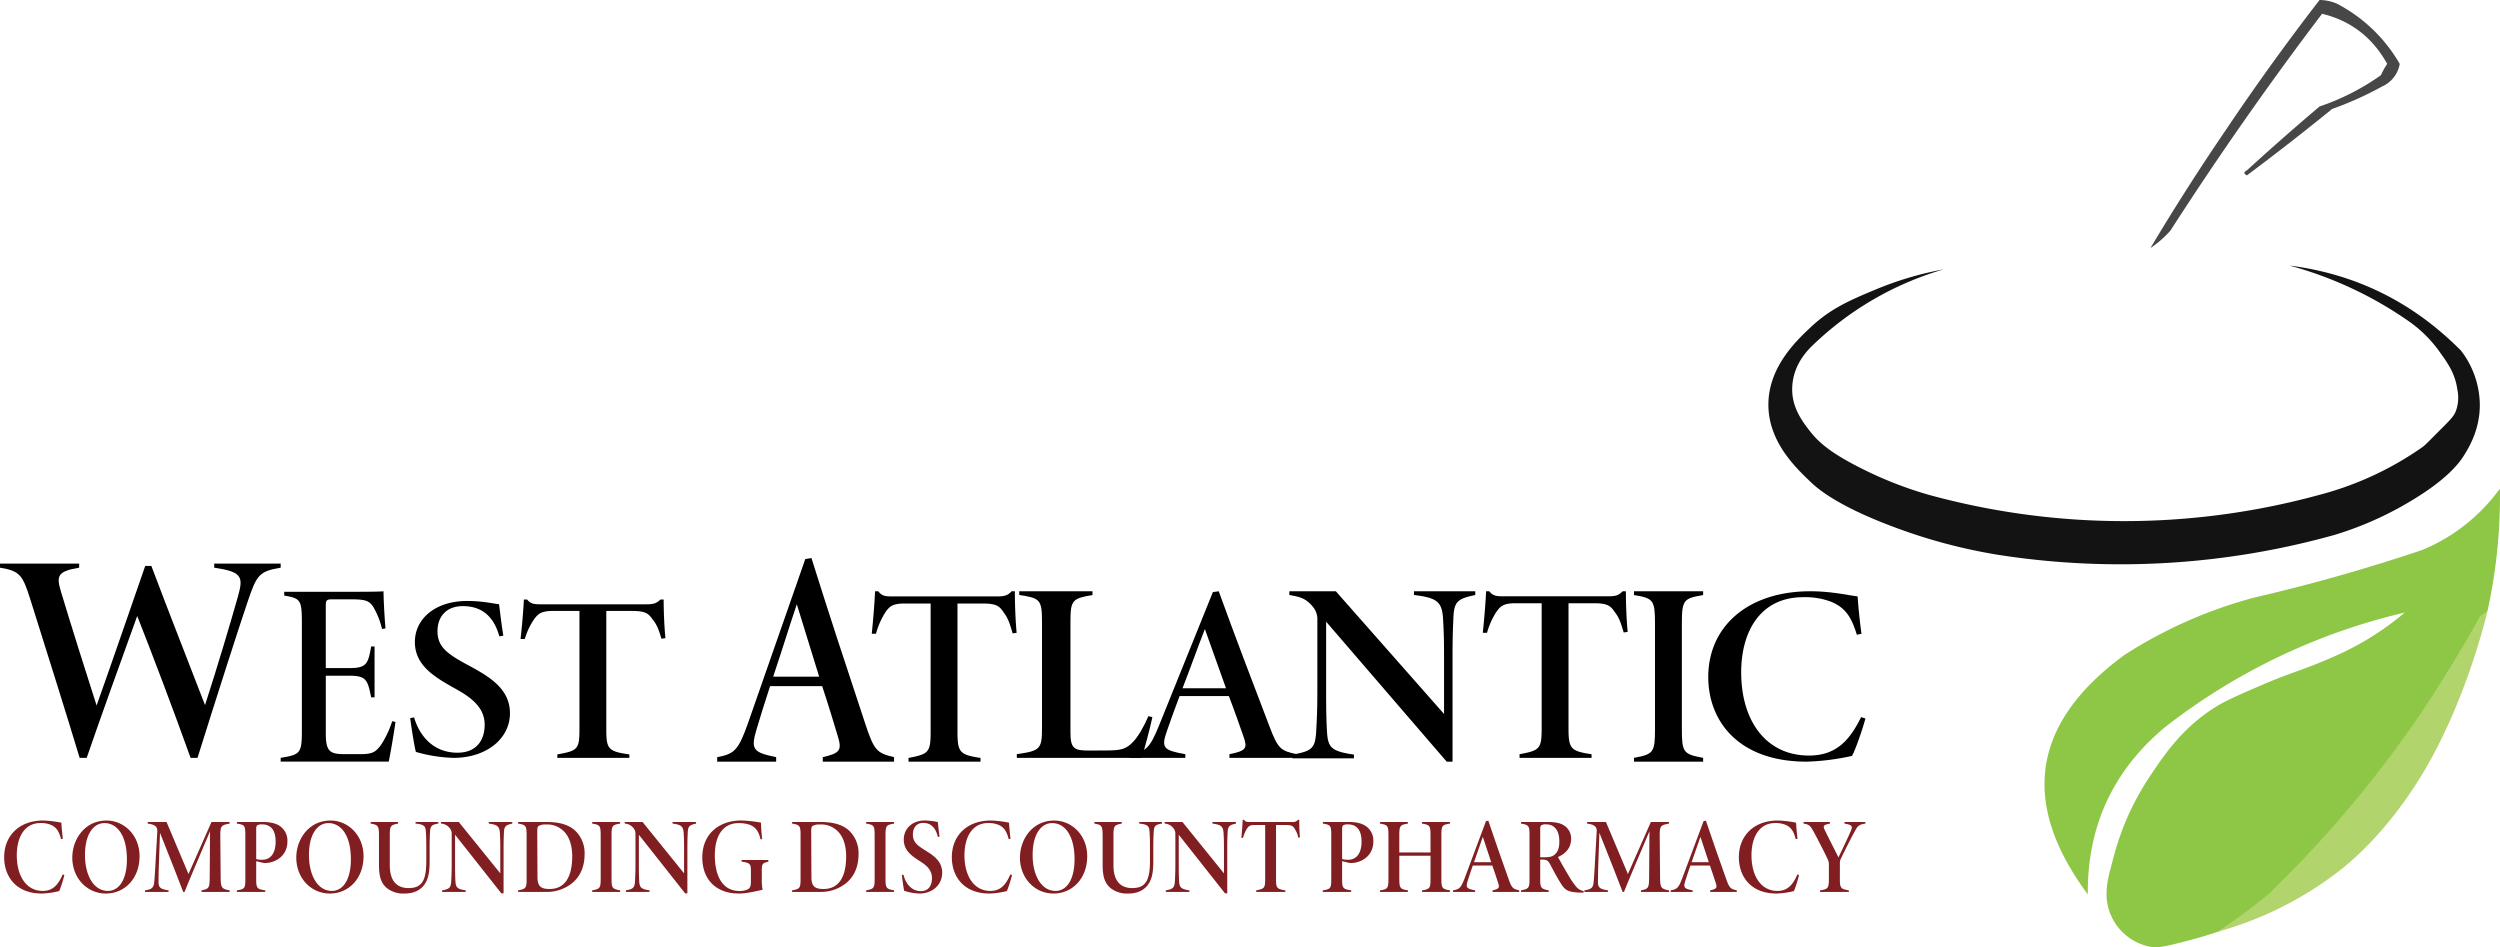
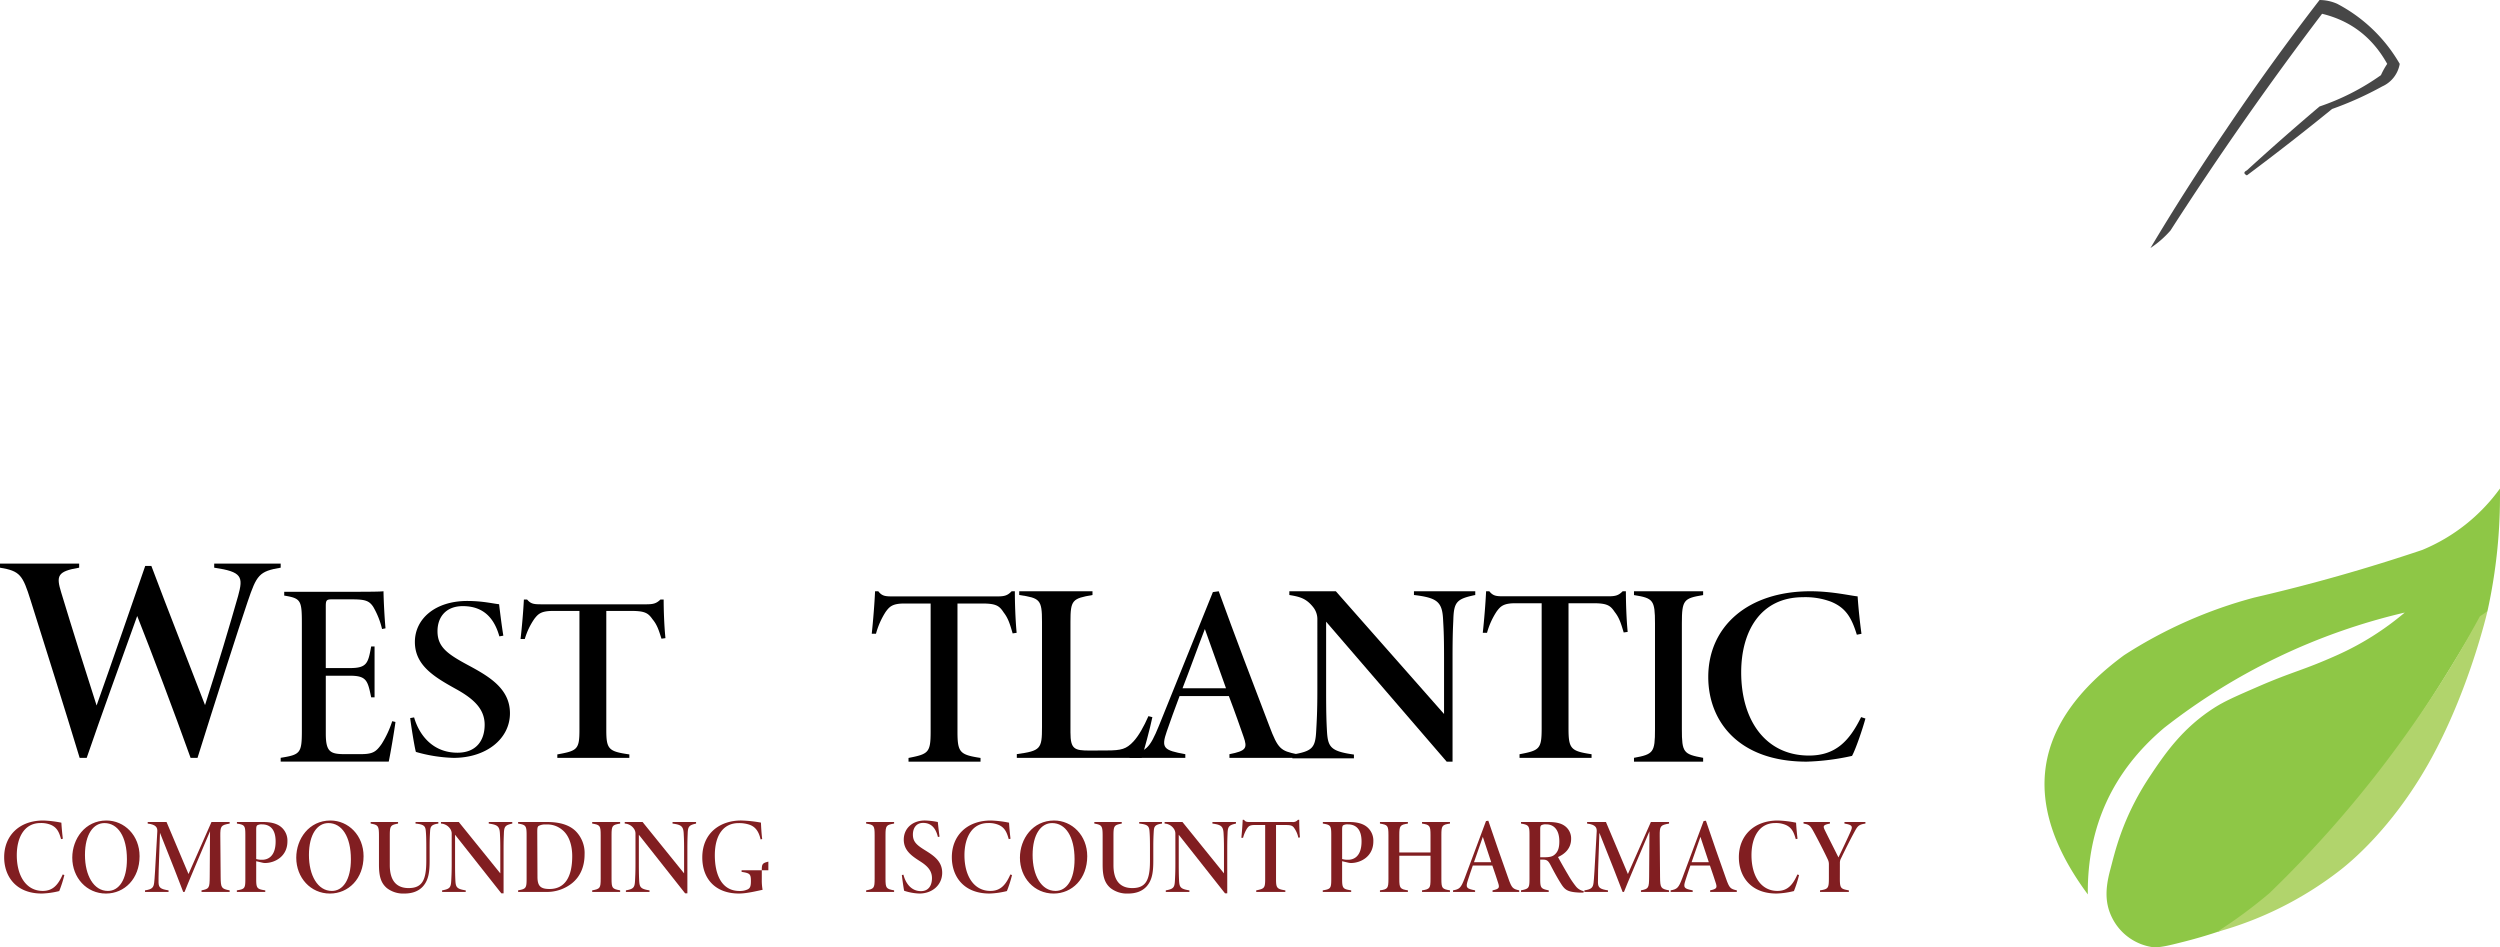
<svg xmlns="http://www.w3.org/2000/svg" id="Layer_1" data-name="Layer 1" viewBox="0 0 990.346 375.243">
  <path d="M925.867,14.165a17.618,17.618,0,0,1,6.947,1.489,61.461,61.461,0,0,1,24.812,23.819,11.987,11.987,0,0,1-6.947,8.932,133.326,133.326,0,0,1-19.849,8.932q-16.6,13.51-33.744,26.3-1.985-.993,0-1.985,14.169-12.932,28.781-25.308a93.694,93.694,0,0,0,24.315-12.406,29.391,29.391,0,0,1,2.482-4.466q-8.739-15.726-25.8-19.849-31.673,41.753-60.044,85.848a39.9,39.9,0,0,1-7.94,6.947q14.039-23.549,29.774-46.646Q906.431,39.319,925.867,14.165Z" transform="translate(-7 -14.165)" style="fill-rule:evenodd;opacity:0.721;isolation:isolate" />
-   <path d="M913.958,119.366q39.57,5.022,67.983,33.744a35.816,35.816,0,0,1,7.395,20.577c.272,10.285-4.191,17.593-6.4,21.106-1.337,2.123-6.039,9.179-21.981,18.475a132.614,132.614,0,0,1-29.131,12.788A314.784,314.784,0,0,1,798.832,234a215.351,215.351,0,0,1-42.25-11.313c-22.352-8.389-29.994-15.38-32.184-17.468-6.147-5.862-16.884-16.1-16.872-30.766.012-14.943,11.18-25.424,16.872-30.767,7.943-7.454,15.99-10.815,25.6-14.827a131.117,131.117,0,0,1,27-8,125.226,125.226,0,0,0-52.1,30.27c-4.424,4.264-7.856,9.917-7.944,17.107-.091,7.525,4.163,13.029,6.952,16.636,3.256,4.213,7.886,8.5,19.9,14.567a152.885,152.885,0,0,0,27.241,10.741,292.746,292.746,0,0,0,154.823,0,126.948,126.948,0,0,0,40.691-18.857c1.285-.9,3.273-3.069,7.422-7.186,4.1-4.069,5.132-5.261,5.9-7.166a15.623,15.623,0,0,0,.573-8.474c-.822-5.921-3.47-10.066-6.6-14.345A50.349,50.349,0,0,0,961.6,141.7,151.718,151.718,0,0,0,913.958,119.366Z" transform="translate(-7 -14.165)" style="fill-rule:evenodd;opacity:0.924;isolation:isolate" />
  <path d="M992.362,256.326l-2.977,2.977c-.872,1.477-2.148,3.632-3.7,6.222-4.833,8.051-16.99,28.558-29.471,46.036-14.69,20.572-27.582,39.207-50.193,57.409a203.1,203.1,0,0,1-19.861,14.112c-3.258,1.1-7.992,2.587-13.808,4.071-6.689,1.7-10.092,2.55-12.977,2.162a21.4,21.4,0,0,1-15.28-10.8c-3.262-5.972-3.285-11.94-1.1-19.965,1.672-6.13,4.521-20.162,15.787-37.048,5.826-8.732,12.742-18.875,25.4-26.966,4.078-2.606,8.4-4.49,17.057-8.258,14.32-6.236,17.784-6.4,31.573-12.583a112.284,112.284,0,0,0,26.8-16.872,244.724,244.724,0,0,0-95.276,45.653q-30.668,25.855-30.27,66-40.416-54.492,14.39-94.779a180.614,180.614,0,0,1,51.608-22.827q33.729-7.81,66.5-18.857A71.764,71.764,0,0,0,997.324,207.7a211.366,211.366,0,0,1-4.962,48.631Z" transform="translate(-7 -14.165)" style="fill:#8bc542;fill-rule:evenodd;opacity:0.976;isolation:isolate" />
  <path d="M989.385,258.31l2.977-1.984c0,.008-7.33,32.008-23.4,60.389-14.672,25.918-31.2,39.272-35.158,42.33a140.059,140.059,0,0,1-48.631,24.315,194.324,194.324,0,0,0,20.842-15.383A452.527,452.527,0,0,0,989.385,258.31Z" transform="translate(-7 -14.165)" style="fill:#b1d46c;fill-rule:evenodd" />
  <path d="M118.188,239.044c-8.556,1.423-9.513,2.922-13.075,13.442-3.258,9.476-13.616,41.868-19.871,61.9H82.5C75.918,295.967,67.1,272.7,61.352,258.178c-6.613,18.435-14.176,39.189-20.008,56.206H38.555c-6.338-20.911-12.885-41.566-19.425-62.4C16,242,14.974,240.351,7,239.044v-1.613H38.359v1.613c-8.747,1.464-9.1,3.3-7.124,9.785,4.335,14.326,9.413,30.435,14.032,44.812,5.959-16.709,14.9-42.753,19.26-55.28h2.437c6.975,18.585,14.312,37.031,21.257,55.125,5.125-15.895,9.864-31.823,13.092-43.2,2.136-7.695,1.547-9.622-9.459-11.237v-1.613h26.334Z" transform="translate(-7 -14.165)" />
  <path d="M163.658,300.166c-.449,3.55-2.067,13.006-2.67,15.707h-42.8v-1.512c7.794-1.241,8.392-1.832,8.392-10.789V261.113c0-9.171-.386-9.927-6.989-11.009v-1.51H146.2c8.432,0,11.655-.068,12.72-.208.058,3.825.418,10.739.8,14.682l-1.375.275a31.749,31.749,0,0,0-3.488-8.783c-1.65-2.5-3.313-2.971-8.616-2.971h-7.813c-2.076,0-2.373.378-2.373,2.739v24.484h9.569c6.757,0,7.215-1.95,8.41-8.549h1.345v20.131h-1.345c-1.352-6.5-1.748-8.549-8.346-8.549H136.06v22.917c0,7.137,1.726,8.083,7.111,8.151h6.562c4.958,0,6.217-.864,8.464-4.057a39.658,39.658,0,0,0,4.176-9Z" transform="translate(-7 -14.165)" />
  <path d="M204.815,266.257c-2.014-7.18-6.222-11.981-14.489-11.981-6.586,0-10.017,4.233-10.017,9.931,0,6.214,3.815,8.993,12.213,13.5,8.327,4.475,16.487,9.291,16.487,19,0,10.206-9.472,17.679-22.332,17.679a59.427,59.427,0,0,1-14.922-2.357c-.606-2-2.12-11.835-2.256-13.4l1.544-.274c2.044,7.131,7.5,13.987,17.178,13.987,7.53,0,10.77-4.944,10.77-11.076,0-6.215-4.264-10.237-11.4-14.174-8.554-4.745-16.24-9.317-16.24-18.621,0-9.141,8.034-16.239,20.752-16.239,6.156,0,10.451,1.1,12.606,1.286.4,3.323.974,8.1,1.681,12.462Z" transform="translate(-7 -14.165)" />
  <path d="M269.034,267.179c-1.034-3.257-1.67-5.451-3.557-7.712-1.716-2.466-3.034-3.293-8.5-3.293h-9.8V303.3c0,7.687.9,8.535,9.13,9.718v1.366H227.778v-1.366c7.9-1.432,8.761-1.942,8.761-9.718V256.174H226.083c-4.8,0-5.905,1.257-7.318,3.022a27.454,27.454,0,0,0-3.871,8.1h-1.68c.575-5.053,1.08-10.9,1.317-15.637H215.8c1.54,1.829,2.8,1.895,5.91,1.895h41.251c2.731,0,4.032-.282,5.663-1.895H269.9c0,4.079.208,10.392.712,15.3Z" transform="translate(-7 -14.165)" />
-   <path d="M332.936,315.885v-1.78c6.99-1.614,7.634-2.825,5.9-8.477-1.347-4.447-3.506-11.676-6.139-19.649H312.054c-2.045,6.372-3.9,12.108-5.327,17.006-2.47,8.2-1.331,9.215,7.737,11.12v1.78H291.105v-1.78c6.816-1.3,8.386-2.625,12.279-13.679L326,235.638l2.447-.4c6.832,21.774,13.921,43.354,21.156,65.141,3.664,11.31,4.83,12.1,11.559,13.727v1.78Zm-10.289-62.363c-3.418,10.195-6.193,19.29-9.361,28.687H331.5Z" transform="translate(-7 -14.165)" />
  <path d="M408.151,265.083c-1.034-3.505-1.67-5.866-3.557-8.3-1.716-2.654-3.034-3.544-8.5-3.544h-9.8v50.716c0,8.272.9,9.185,9.13,10.458v1.471H366.9v-1.471c7.9-1.541,8.761-2.09,8.761-10.458V253.24H365.2c-4.8,0-5.9,1.354-7.318,3.252a30.61,30.61,0,0,0-3.87,8.722h-1.68c.575-5.439,1.08-11.728,1.316-16.828h1.272c1.539,1.968,2.8,2.039,5.91,2.039H402.08c2.731,0,4.032-.3,5.663-2.039h1.276c0,4.39.208,11.183.712,16.459Z" transform="translate(-7 -14.165)" />
  <path d="M463.5,298.26c-.813,4.031-3.437,13.855-4.265,16.124H409.8V312.9c9.444-1.283,9.978-2.1,9.978-10.686V260.448c0-8.787-.823-9.367-9.021-10.58v-1.482h29.02v1.482c-7.979,1.386-8.728,1.989-8.728,10.58V304.3c0,6.682,1.63,7.184,7.611,7.184,1.892,0,5-.036,6.675-.036,5.959,0,7.83-.563,10.609-3.5,2.094-2.208,4.216-6.036,5.99-10.093Z" transform="translate(-7 -14.165)" />
  <path d="M494.03,314.384v-1.456c6.615-1.321,7.223-2.312,5.583-6.937-1.275-3.639-3.318-9.556-5.81-16.08H474.27c-1.935,5.214-3.694,9.908-5.041,13.917-2.337,6.714-1.258,7.541,7.322,9.1v1.456h-22.1v-1.456c6.449-1.061,7.935-2.148,11.619-11.194l21.4-53.02,2.316-.328c6.464,17.819,13.172,35.479,20.018,53.309,3.467,9.255,4.571,9.9,10.938,11.233v1.456Zm-9.736-51.034c-3.234,8.343-5.86,15.785-8.858,23.476h17.237Z" transform="translate(-7 -14.165)" />
  <path d="M591.408,249.872c-7.206,1.5-8.466,2.652-8.679,9.576-.106,2.978-.319,5.273-.319,15.257v41.18h-2.324l-47.757-55.444V287.61c0,9.577.144,12.6.319,15.924.351,6.568,1.362,8.222,10.695,9.545v1.487H518.959v-1.487c7.94-1.333,9.089-2.647,9.44-9.382.175-3.31.457-7.209.457-16.087V259.723a7.649,7.649,0,0,0-1.628-5.005c-2.691-3.385-5.051-4.134-9.471-4.846v-1.486h18.417L579.044,297v-22.3c0-9.984-.245-12.2-.388-15.267-.357-6.914-2.431-8.482-11.535-9.566v-1.486h24.287Z" transform="translate(-7 -14.165)" />
  <path d="M650.206,264.712c-1.034-3.427-1.67-5.736-3.557-8.114-1.716-2.6-3.034-3.466-8.5-3.466h-9.8V302.72c0,8.089.9,8.981,9.13,10.226v1.438H608.95v-1.438c7.9-1.506,8.761-2.043,8.761-10.226V253.132H607.255c-4.8,0-5.9,1.324-7.318,3.18a29.579,29.579,0,0,0-3.871,8.528h-1.68c.575-5.318,1.08-11.468,1.317-16.454h1.271c1.54,1.924,2.8,1.994,5.91,1.994h41.251c2.731,0,4.033-.3,5.663-1.994h1.276c0,4.292.208,10.935.712,16.094Z" transform="translate(-7 -14.165)" />
  <path d="M654.285,315.885v-1.517c7.711-1.386,8.322-2.186,8.322-11.261V261.133c0-9.295-.707-10.016-8.322-11.232v-1.515h27.389V249.9c-7.652,1.278-8.424,1.869-8.424,11.232v41.906c0,9.242.642,9.906,8.424,11.329v1.517Z" transform="translate(-7 -14.165)" />
  <path d="M745.965,298.8c-1.029,3.861-3.772,11.988-5.3,14.8a94.118,94.118,0,0,1-17.968,2.287c-27.116,0-38.988-16.144-38.988-33.535,0-20.067,15.746-33.964,40.454-33.964,8.526,0,15.858,1.755,18.714,2.024.324,4.9.958,10.75,1.529,14.826l-1.844.362c-2.057-6.71-4.348-10.7-10.316-13.106a28.854,28.854,0,0,0-10.935-1.755c-16.991,0-24.558,13.6-24.558,29.759,0,19.394,9.965,32.973,26.855,32.973,10.62,0,16.039-5.845,20.653-15.23Z" transform="translate(-7 -14.165)" />
  <path d="M32.493,360.807a46.227,46.227,0,0,1-2.03,6.343,32.479,32.479,0,0,1-6.881.98c-10.384,0-14.93-6.92-14.93-14.376,0-8.6,6.03-14.558,15.491-14.558a44.24,44.24,0,0,1,7.167.867c.124,2.1.367,4.609.585,6.356l-.706.156c-.788-2.876-1.665-4.585-3.951-5.618a9.966,9.966,0,0,0-4.186-.753c-6.508,0-9.4,5.829-9.4,12.756,0,8.313,3.816,14.134,10.284,14.134,4.066,0,6.142-2.5,7.909-6.528Z" transform="translate(-7 -14.165)" style="fill:#811e21" />
  <path d="M49.158,339.2c7.095,0,13.134,5.864,13.134,14.146,0,8.92-5.97,14.788-13.328,14.788-7.66,0-13.334-6.3-13.334-14.2C35.63,346.494,40.69,339.2,49.158,339.2Zm-.8,1.021c-4.257,0-7.7,4.266-7.7,12.643,0,8.1,3.473,14.234,9.078,14.234,4.338,0,7.542-4.318,7.542-12.57C57.271,345.514,53.675,340.217,48.356,340.217Z" transform="translate(-7 -14.165)" style="fill:#811e21" />
  <path d="M86.836,367.491v-.622c3.038-.6,3.2-.925,3.24-5.3l.123-18.1c-3.245,7.617-9.419,22.173-10.086,24.021h-.541c-.635-1.765-5.6-14.482-9.194-23.413-.558,14.13-.6,18.171-.57,19.7.053,2.053.837,2.612,3.965,3.094v.622H64.44v-.622c2.842-.412,3.4-1.151,3.63-3.023.19-1.541.339-3.887,1.247-20.343.054-1.292-.241-2.689-3.808-3.087v-.623h7.466l8.7,20.611,9.1-20.611h7.2v.623c-3.444.609-3.73.951-3.7,4.927l.134,16.231c.041,4.276.276,4.685,3.569,5.3v.622Z" transform="translate(-7 -14.165)" style="fill:#811e21" />
  <path d="M111.253,339.793c3.066,0,5.256.61,6.78,1.72a7,7,0,0,1,2.824,5.95c0,5.96-4.944,8.576-8.925,8.576a4.889,4.889,0,0,1-.892-.115l-2.548-.6v7.148c0,3.628.393,3.911,3.591,4.4v.622H100.824v-.622c3.105-.5,3.364-.8,3.364-4.441V344.883c0-3.731-.324-3.971-3.336-4.467v-.623Zm-2.761,14.667a7.629,7.629,0,0,0,2.42.287c1.767,0,5.274-.892,5.274-7.241,0-4.951-2.309-6.778-5.438-6.778a3.5,3.5,0,0,0-1.819.358c-.354.271-.437.771-.437,1.782Z" transform="translate(-7 -14.165)" style="fill:#811e21" />
  <path d="M137.887,339.2c7.095,0,13.134,5.864,13.134,14.146,0,8.92-5.97,14.788-13.328,14.788-7.66,0-13.334-6.3-13.334-14.2C124.359,346.494,129.419,339.2,137.887,339.2Zm-.8,1.021c-4.257,0-7.705,4.266-7.705,12.643,0,8.1,3.473,14.234,9.078,14.234,4.338,0,7.542-4.318,7.542-12.57C146,345.514,142.4,340.217,137.085,340.217Z" transform="translate(-7 -14.165)" style="fill:#811e21" />
  <path d="M180.646,340.416c-3.11.428-3.167,1.441-3.29,3.352-.067,1.19-.163,2.692-.163,6.1v5.267c0,4.294-.382,7.646-2.669,10.188-1.783,1.944-4.275,2.808-7.354,2.808a10.562,10.562,0,0,1-6.925-2.167c-2.32-1.98-3.122-4.636-3.122-9.234V345.5c0-4.15-.245-4.559-3.291-5.085v-.623h10.859v.623c-3.1.6-3.279.935-3.279,5.085v11.382c0,5.924,2.471,9.084,7.46,9.084,5.411,0,7-3.221,7-10.75v-5.365c0-3.392-.067-4.932-.175-6.238-.15-2.118-.582-2.856-4.087-3.2v-.623h9.033Z" transform="translate(-7 -14.165)" style="fill:#811e21" />
  <path d="M209.938,340.416c-2.765.625-3.249,1.11-3.33,4.007-.041,1.246-.123,2.207-.123,6.386v17.233h-.891l-18.324-23.2v11.37c0,4.008.055,5.274.123,6.664.134,2.749.522,3.442,4.1,4v.622h-9.355v-.622c3.046-.559,3.487-1.108,3.621-3.927.068-1.385.176-3.017.176-6.733V344.538a3.391,3.391,0,0,0-.625-2.094,4.679,4.679,0,0,0-3.633-2.028v-.623h7.065l16.448,20.347v-9.331c0-4.179-.093-5.108-.148-6.39-.137-2.893-.933-3.55-4.426-4v-.623h9.319Z" transform="translate(-7 -14.165)" style="fill:#811e21" />
  <path d="M223.779,339.793c5.011,0,8.788,1.193,11.249,3.595a12.275,12.275,0,0,1,3.549,9.2c0,5.171-1.908,8.951-4.914,11.407a15.925,15.925,0,0,1-10.5,3.493H212.244v-.622c3.041-.556,3.365-.842,3.365-4.484V344.913c0-3.671-.353-4-3.365-4.5v-.623Zm-3.866,21.816c.026,3.627,1.3,4.719,4.783,4.719,6.049,0,8.981-4.711,8.981-13,0-4.585-1.369-8.4-4.037-10.489a9.1,9.1,0,0,0-6.4-2.056,5.33,5.33,0,0,0-2.861.565c-.465.326-.548.916-.548,2.439Z" transform="translate(-7 -14.165)" style="fill:#811e21" />
  <path d="M241.59,367.491v-.622c3.117-.569,3.364-.9,3.364-4.622V345.024c0-3.814-.285-4.11-3.364-4.608v-.623h11.074v.623c-3.094.524-3.406.766-3.406,4.608v17.195c0,3.793.259,4.066,3.406,4.65v.622Z" transform="translate(-7 -14.165)" style="fill:#811e21" />
  <path d="M282.749,340.416c-2.765.625-3.248,1.11-3.33,4.007-.041,1.246-.123,2.207-.123,6.386v17.233H278.4l-18.324-23.2v11.37c0,4.008.055,5.274.123,6.664.134,2.749.522,3.442,4.1,4v.622h-9.356v-.622c3.046-.559,3.487-1.108,3.622-3.927.067-1.385.175-3.017.175-6.733V344.538a3.39,3.39,0,0,0-.624-2.094,4.682,4.682,0,0,0-3.634-2.028v-.623h7.066l16.448,20.347v-9.331c0-4.179-.094-5.108-.149-6.39-.137-2.893-.932-3.55-4.426-4v-.623h9.319Z" transform="translate(-7 -14.165)" style="fill:#811e21" />
-   <path d="M311.378,355.493c-2.248.553-2.6.88-2.6,3.213v3.841a20.344,20.344,0,0,0,.315,4.1c-2.4.5-6.267,1.479-9.378,1.479-9.24,0-14.512-5.748-14.512-14.28,0-9.8,7.2-14.654,15.365-14.654a51.561,51.561,0,0,1,7.87.84c.081,1.71.206,4.24.492,6.515l-.625.143c-.63-2.709-1.756-4.96-4.548-5.868a13.034,13.034,0,0,0-4.171-.594c-5.843,0-9.414,4.539-9.414,12.748,0,7.271,2.462,14.142,9.808,14.142a7.131,7.131,0,0,0,3.332-.7c.727-.444,1.149-.985,1.149-3.146v-4.064c0-2.832-.31-3.213-3.689-3.723v-.652h10.6Z" transform="translate(-7 -14.165)" style="fill:#811e21" />
-   <path d="M332.3,339.793c5.011,0,8.788,1.193,11.249,3.595a12.274,12.274,0,0,1,3.548,9.2c0,5.171-1.907,8.951-4.913,11.407a15.925,15.925,0,0,1-10.5,3.493H320.768v-.622c3.041-.556,3.365-.842,3.365-4.484V344.913c0-3.671-.353-4-3.365-4.5v-.623Zm-3.867,21.816c.027,3.627,1.3,4.719,4.783,4.719,6.05,0,8.982-4.711,8.982-13,0-4.585-1.369-8.4-4.038-10.489a9.1,9.1,0,0,0-6.4-2.056,5.33,5.33,0,0,0-2.861.565c-.465.326-.548.916-.548,2.439Z" transform="translate(-7 -14.165)" style="fill:#811e21" />
+   <path d="M311.378,355.493c-2.248.553-2.6.88-2.6,3.213v3.841a20.344,20.344,0,0,0,.315,4.1c-2.4.5-6.267,1.479-9.378,1.479-9.24,0-14.512-5.748-14.512-14.28,0-9.8,7.2-14.654,15.365-14.654a51.561,51.561,0,0,1,7.87.84c.081,1.71.206,4.24.492,6.515l-.625.143c-.63-2.709-1.756-4.96-4.548-5.868a13.034,13.034,0,0,0-4.171-.594c-5.843,0-9.414,4.539-9.414,12.748,0,7.271,2.462,14.142,9.808,14.142a7.131,7.131,0,0,0,3.332-.7c.727-.444,1.149-.985,1.149-3.146c0-2.832-.31-3.213-3.689-3.723v-.652h10.6Z" transform="translate(-7 -14.165)" style="fill:#811e21" />
  <path d="M350.114,367.491v-.622c3.117-.569,3.364-.9,3.364-4.622V345.024c0-3.814-.285-4.11-3.364-4.608v-.623h11.073v.623c-3.093.524-3.405.766-3.405,4.608v17.195c0,3.793.259,4.066,3.405,4.65v.622Z" transform="translate(-7 -14.165)" style="fill:#811e21" />
  <path d="M378.542,345.724c-.814-3.342-2.516-5.577-5.858-5.577-2.663,0-4.05,1.971-4.05,4.624,0,2.892,1.542,4.186,4.938,6.284,3.366,2.084,6.666,4.326,6.666,8.844,0,4.751-3.831,8.231-9.03,8.231a21.18,21.18,0,0,1-6.033-1.1c-.245-.93-.857-5.51-.912-6.237l.624-.127c.826,3.319,3.034,6.511,6.946,6.511,3.044,0,4.354-2.3,4.354-5.156,0-2.894-1.724-4.767-4.607-6.6-3.459-2.209-6.566-4.338-6.566-8.669,0-4.255,3.248-7.56,8.39-7.56a30.216,30.216,0,0,1,5.1.6c.163,1.547.394,3.771.679,5.8Z" transform="translate(-7 -14.165)" style="fill:#811e21" />
  <path d="M407.9,360.807a45.954,45.954,0,0,1-2.03,6.343,32.468,32.468,0,0,1-6.88.98c-10.384,0-14.93-6.92-14.93-14.376,0-8.6,6.029-14.558,15.491-14.558a44.223,44.223,0,0,1,7.166.867c.124,2.1.367,4.609.585,6.356l-.706.156c-.787-2.876-1.665-4.585-3.95-5.618a9.971,9.971,0,0,0-4.187-.753c-6.507,0-9.4,5.829-9.4,12.756,0,8.313,3.815,14.134,10.283,14.134,4.067,0,6.142-2.5,7.909-6.528Z" transform="translate(-7 -14.165)" style="fill:#811e21" />
  <path d="M424.561,339.2c7.094,0,13.134,5.864,13.134,14.146,0,8.92-5.97,14.788-13.328,14.788-7.661,0-13.335-6.3-13.335-14.2C411.032,346.494,416.093,339.2,424.561,339.2Zm-.8,1.021c-4.257,0-7.705,4.266-7.705,12.643,0,8.1,3.472,14.234,9.078,14.234,4.338,0,7.541-4.318,7.541-12.57C432.673,345.514,429.078,340.217,423.759,340.217Z" transform="translate(-7 -14.165)" style="fill:#811e21" />
  <path d="M467.319,340.416c-3.109.428-3.166,1.441-3.289,3.352-.067,1.19-.163,2.692-.163,6.1v5.267c0,4.294-.382,7.646-2.669,10.188-1.783,1.944-4.275,2.808-7.354,2.808a10.562,10.562,0,0,1-6.925-2.167c-2.32-1.98-3.122-4.636-3.122-9.234V345.5c0-4.15-.245-4.559-3.292-5.085v-.623h10.86v.623c-3.1.6-3.279.935-3.279,5.085v11.382c0,5.924,2.471,9.084,7.46,9.084,5.411,0,7-3.221,7-10.75v-5.365c0-3.392-.067-4.932-.174-6.238-.15-2.118-.582-2.856-4.088-3.2v-.623h9.033Z" transform="translate(-7 -14.165)" style="fill:#811e21" />
  <path d="M496.611,340.416c-2.764.625-3.248,1.11-3.329,4.007-.041,1.246-.123,2.207-.123,6.386v17.233h-.892l-18.323-23.2v11.37c0,4.008.055,5.274.122,6.664.135,2.749.523,3.442,4.1,4v.622h-9.356v-.622c3.047-.559,3.487-1.108,3.622-3.927.067-1.385.175-3.017.175-6.733V344.538a3.39,3.39,0,0,0-.624-2.094,4.679,4.679,0,0,0-3.634-2.028v-.623h7.066l16.448,20.347v-9.331c0-4.179-.093-5.108-.149-6.39-.136-2.893-.932-3.55-4.426-4v-.623h9.319Z" transform="translate(-7 -14.165)" style="fill:#811e21" />
  <path d="M521.319,346a9.834,9.834,0,0,0-1.438-3.511c-.694-1.122-1.227-1.5-3.437-1.5h-3.96v21.458c0,3.5.365,3.887,3.691,4.426v.622H504.638v-.622c3.194-.652,3.543-.885,3.543-4.426V340.985h-4.228c-1.941,0-2.388.572-2.959,1.375a13.226,13.226,0,0,0-1.565,3.69h-.68c.233-2.3.437-4.961.533-7.12h.514c.623.834,1.133.863,2.39.863h16.678a2.515,2.515,0,0,0,2.29-.863h.516c0,1.858.084,4.732.288,6.966Z" transform="translate(-7 -14.165)" style="fill:#811e21" />
  <path d="M541.428,339.793c3.066,0,5.256.61,6.78,1.72a7,7,0,0,1,2.824,5.95c0,5.96-4.944,8.576-8.925,8.576a4.889,4.889,0,0,1-.892-.115l-2.548-.6v7.148c0,3.628.393,3.911,3.591,4.4v.622H531v-.622c3.105-.5,3.364-.8,3.364-4.441V344.883c0-3.731-.324-3.971-3.336-4.467v-.623Zm-2.761,14.667a7.629,7.629,0,0,0,2.42.287c1.767,0,5.274-.892,5.274-7.241,0-4.951-2.31-6.778-5.438-6.778a3.5,3.5,0,0,0-1.819.358c-.354.271-.437.771-.437,1.782Z" transform="translate(-7 -14.165)" style="fill:#811e21" />
  <path d="M581.39,340.416c-3.12.453-3.406.826-3.406,4.576v17.33c0,3.754.315,4.022,3.406,4.547v.622H570.317v-.622c3.146-.47,3.364-.885,3.364-4.547v-9.165H561.318v9.165c0,3.72.341,4.05,3.406,4.547v.622H553.65v-.622c3.079-.427,3.365-.8,3.365-4.547v-17.33c0-3.855-.325-4.065-3.365-4.576v-.623h11.074v.623c-3.067.5-3.406.781-3.406,4.576v6.861h12.363v-6.861c0-3.752-.322-4.11-3.364-4.576v-.623H581.39Z" transform="translate(-7 -14.165)" style="fill:#811e21" />
  <path d="M598.258,367.491v-.622c2.616-.566,2.856-.989,2.207-2.967-.5-1.555-1.312-4.084-2.3-6.873h-7.726c-.765,2.229-1.46,4.236-1.993,5.95-.924,2.869-.5,3.223,2.9,3.89v.622H582.6v-.622c2.55-.455,3.138-.918,4.6-4.785l8.462-22.663.916-.142c2.557,7.618,5.21,15.166,7.917,22.787,1.372,3.956,1.808,4.234,4.326,4.8v.622Zm-3.851-21.815c-1.279,3.566-2.317,6.748-3.5,10.034h6.817Z" transform="translate(-7 -14.165)" style="fill:#811e21" />
  <path d="M634.275,367.759c-.247,0-1.333,0-1.752-.015-4.382-.213-5.517-1-6.991-3.272-1.4-2.182-2.907-4.926-4.256-7.538-.955-1.82-1.51-2.242-3.139-2.242h-1V362.4c0,3.475.273,3.861,3.379,4.468v.622H609.523v-.622c3.078-.622,3.366-.908,3.366-4.468V344.826c0-3.475-.261-3.9-3.366-4.41v-.623h10.55c3.147,0,5.244.414,6.846,1.6a6.075,6.075,0,0,1,2.462,5.1c0,4.021-2.828,6.117-5.2,7.176.67,1.255,2.732,4.936,3.9,6.854a36.522,36.522,0,0,0,3.122,4.679,5.268,5.268,0,0,0,3.186,1.983Zm-15.734-14c1.987,0,3.315-.14,4.352-1.075,1.313-1.139,1.818-2.719,1.818-5.221,0-4.838-2.4-6.733-5.122-6.733a3.71,3.71,0,0,0-1.987.328c-.315.228-.464.556-.464,1.588v11.113Z" transform="translate(-7 -14.165)" style="fill:#811e21" />
  <path d="M657.043,367.491v-.622c3.038-.6,3.2-.925,3.24-5.3l.123-18.1c-3.244,7.617-9.419,22.173-10.086,24.021h-.541c-.634-1.765-5.6-14.482-9.2-23.413-.557,14.13-.595,18.171-.569,19.7.053,2.053.837,2.612,3.965,3.094v.622h-9.333v-.622c2.843-.412,3.4-1.151,3.63-3.023.189-1.541.339-3.887,1.247-20.343.055-1.292-.241-2.689-3.808-3.087v-.623h7.466l8.7,20.611,9.1-20.611h7.2v.623c-3.445.609-3.73.951-3.7,4.927l.135,16.231c.041,4.276.276,4.685,3.569,5.3v.622Z" transform="translate(-7 -14.165)" style="fill:#811e21" />
  <path d="M684.457,367.491v-.622c2.616-.566,2.856-.989,2.207-2.967-.5-1.555-1.312-4.084-2.3-6.873h-7.726c-.765,2.229-1.46,4.236-1.993,5.95-.924,2.869-.5,3.223,2.895,3.89v.622H668.8v-.622c2.55-.455,3.138-.918,4.6-4.785l8.462-22.663.916-.142c2.557,7.618,5.21,15.166,7.917,22.787,1.372,3.956,1.808,4.234,4.326,4.8v.622Zm-3.851-21.815c-1.279,3.566-2.317,6.748-3.5,10.034h6.817Z" transform="translate(-7 -14.165)" style="fill:#811e21" />
  <path d="M719.672,360.807a46.227,46.227,0,0,1-2.03,6.343,32.48,32.48,0,0,1-6.882.98c-10.382,0-14.93-6.92-14.93-14.376,0-8.6,6.03-14.558,15.492-14.558a44.207,44.207,0,0,1,7.166.867c.124,2.1.368,4.609.586,6.356l-.706.156c-.787-2.876-1.665-4.585-3.951-5.618a9.968,9.968,0,0,0-4.187-.753c-6.507,0-9.4,5.829-9.4,12.756,0,8.313,3.815,14.134,10.284,14.134,4.067,0,6.142-2.5,7.909-6.528Z" transform="translate(-7 -14.165)" style="fill:#811e21" />
  <path d="M745.965,340.416c-2.789.4-3.14,1.082-4.44,3.455-1.816,3.349-3.449,6.668-5.242,10.357a3.542,3.542,0,0,0-.432,1.8l-.014,5.851c-.015,4.182.285,4.412,3.568,4.994v.622H727.98v-.622c3.308-.5,3.512-.91,3.512-4.994V356.6a4.244,4.244,0,0,0-.489-2.082c-.835-1.815-3.176-6.489-5.12-10.085-1.713-3.194-2.038-3.619-4.434-4.014v-.623H731.9v.623c-2.7.521-2.785.979-2.042,2.545,1.706,3.506,3.916,7.78,5.425,10.862,1.372-2.834,3.726-7.775,4.855-10.371.8-1.848.787-2.525-2.474-3.036v-.623h8.3Z" transform="translate(-7 -14.165)" style="fill:#811e21" />
</svg>